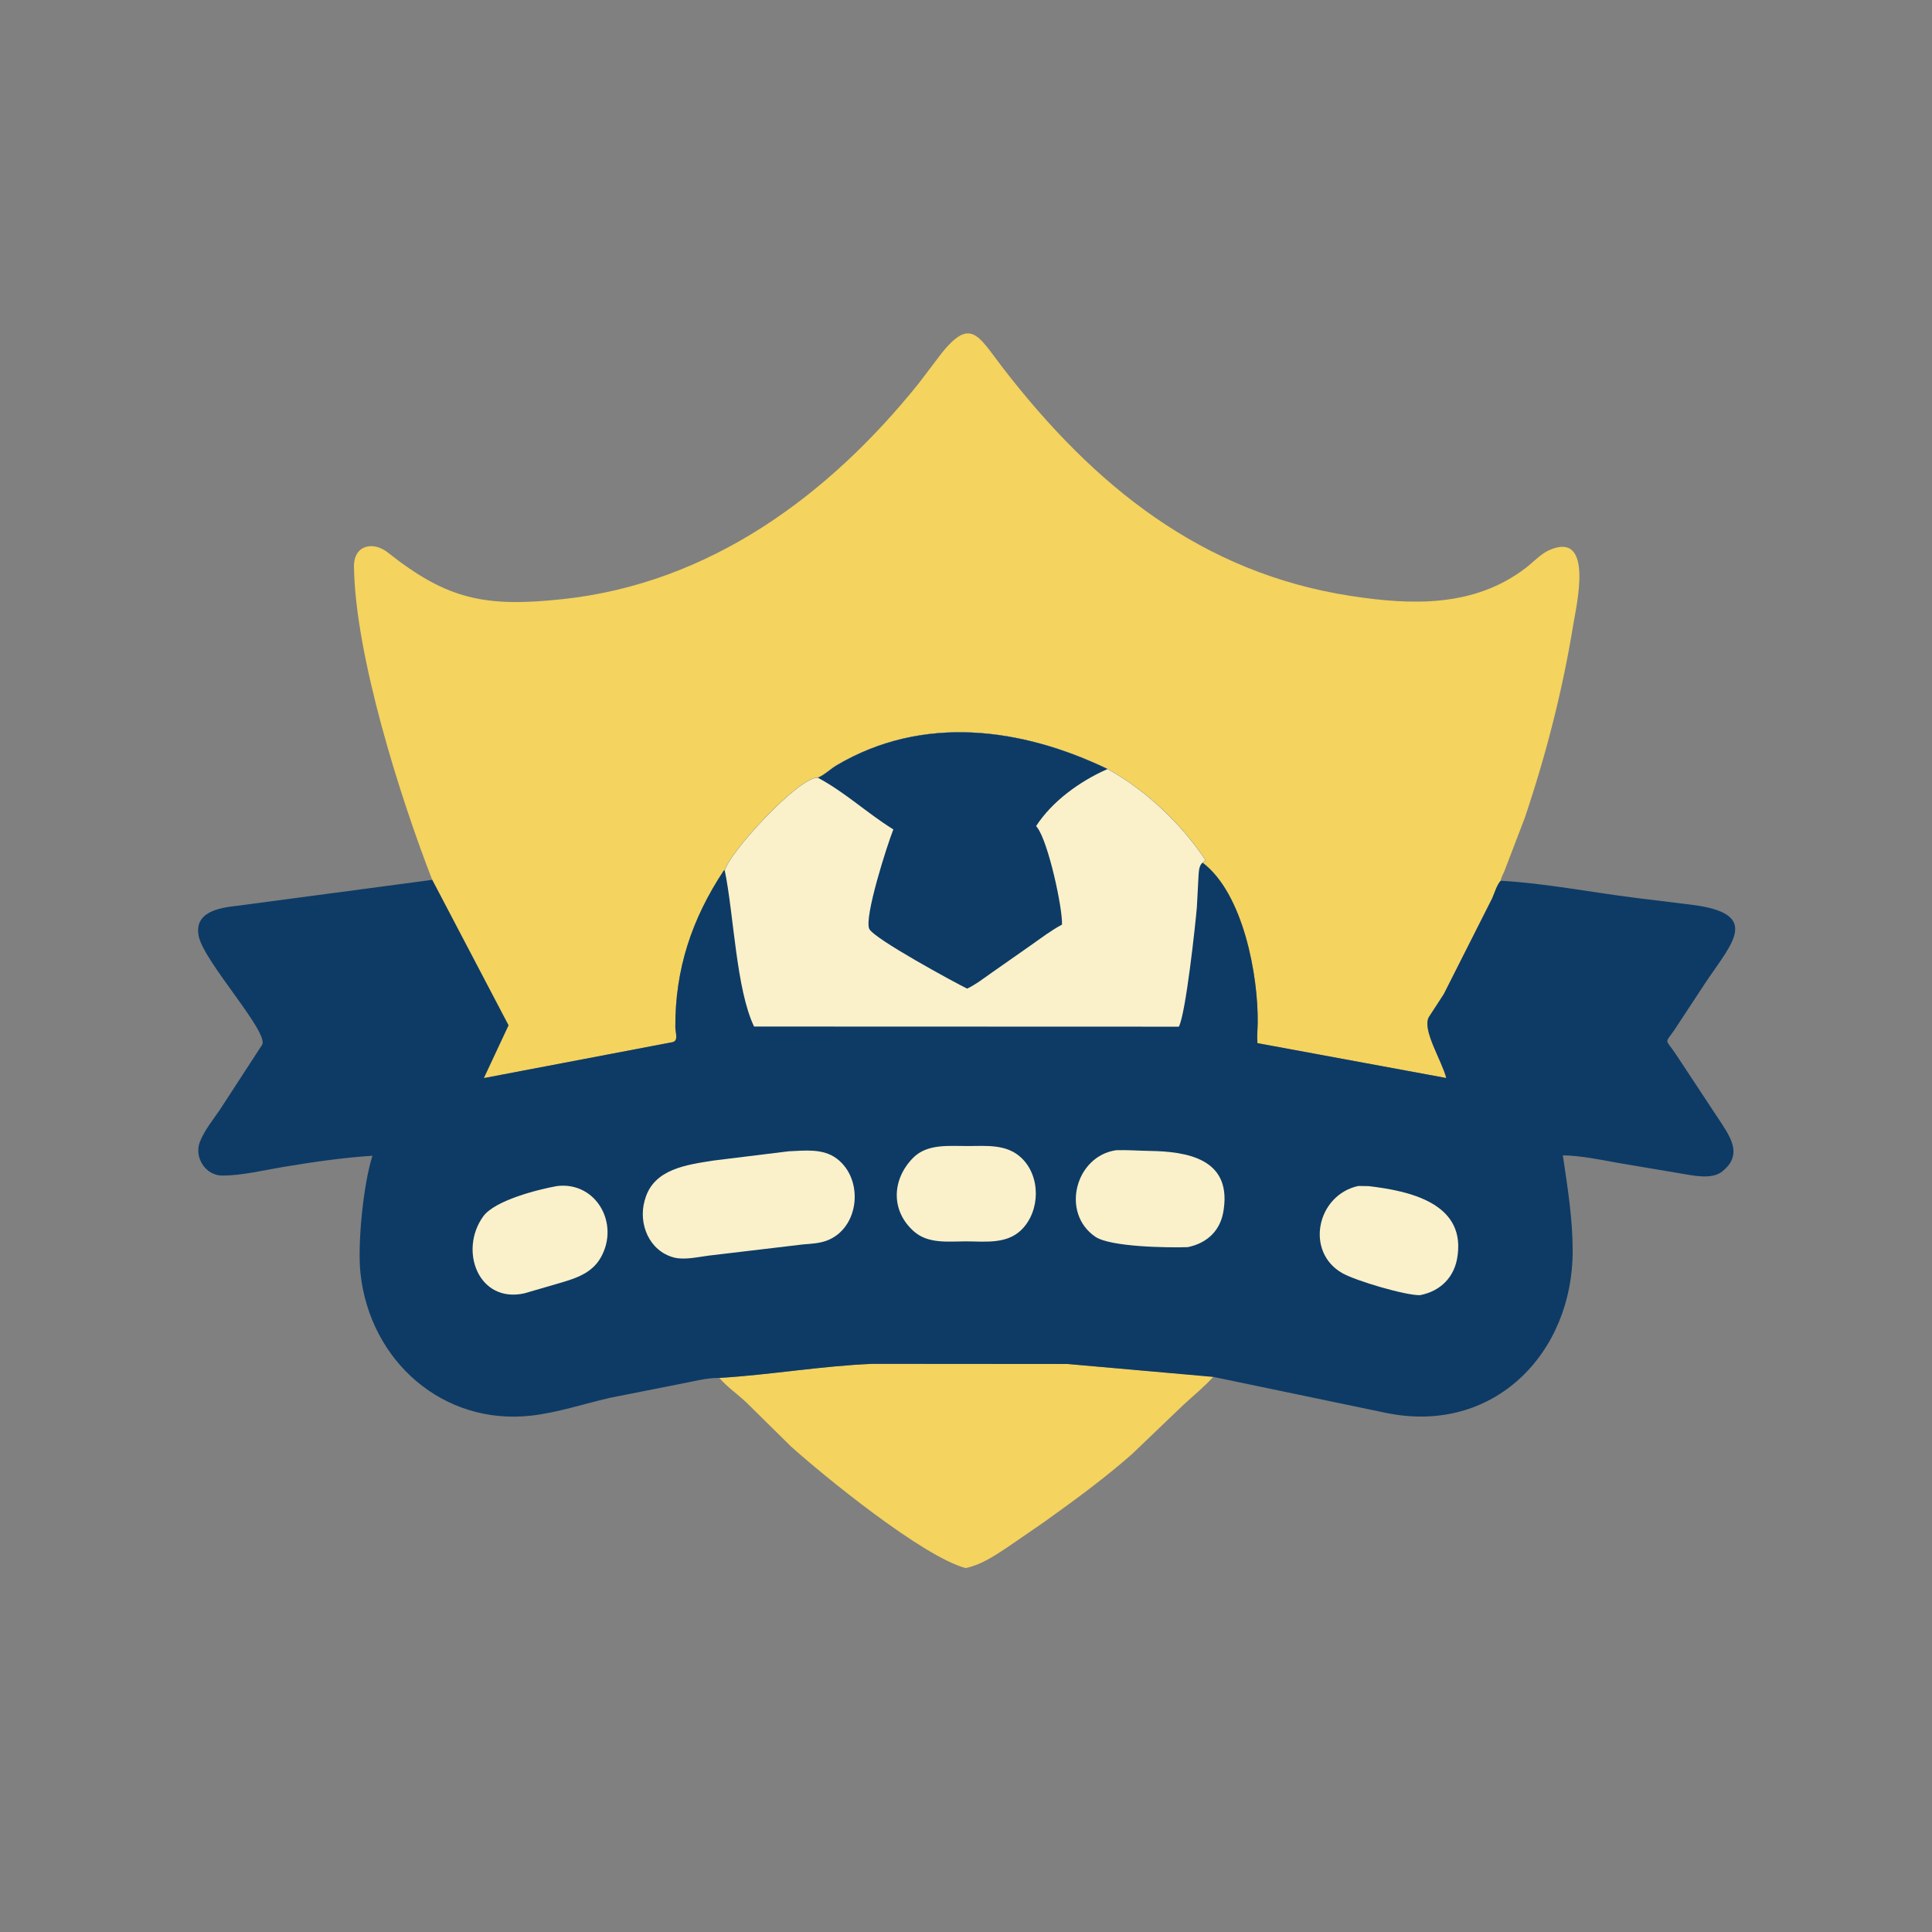
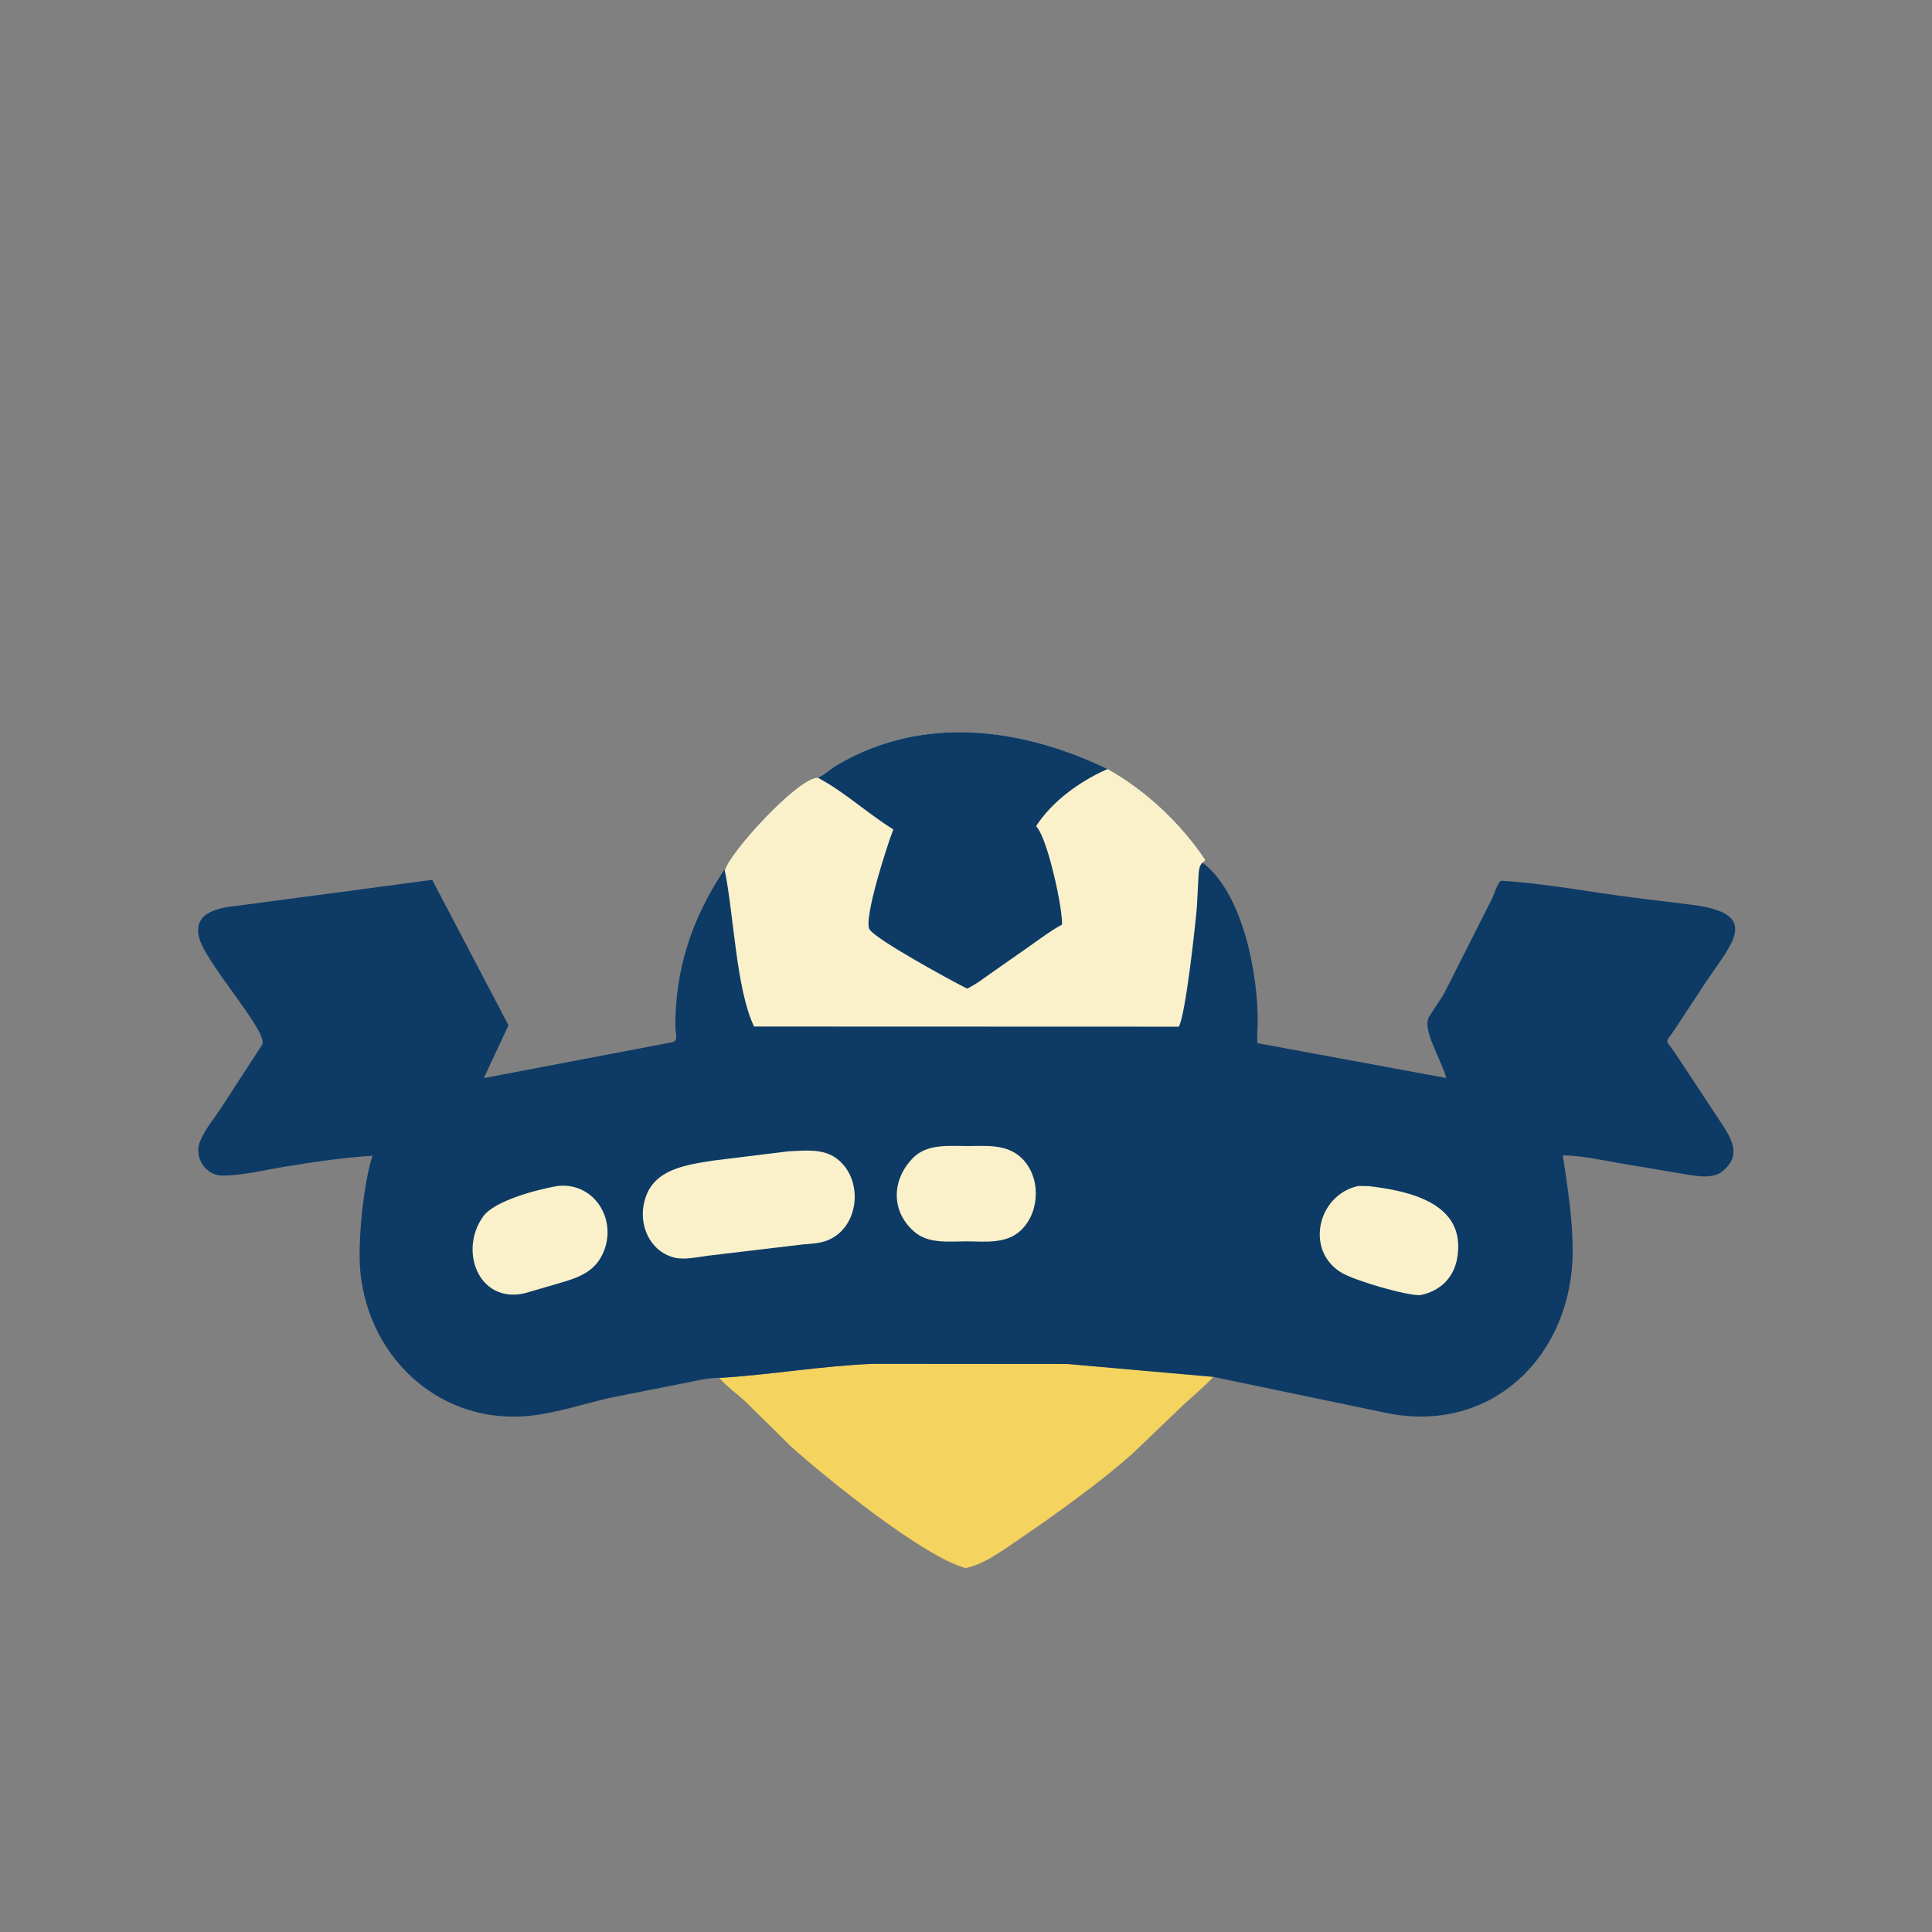
<svg xmlns="http://www.w3.org/2000/svg" version="1.1" style="display: block;" viewBox="0 0 2048 2048" width="640" height="640">
  <rect x="0" y="0" width="2048" height="2048" fill="#808080" stroke="none" />
  <path transform="translate(0,0)" fill="rgb(244,211,94)" d="M 762.514 1460.65 C 816.796 1457.4 870.871 1447.88 925.281 1445.71 L 1131.59 1445.87 L 1286.38 1459.27 C 1276.27 1470.47 1264.62 1479.74 1253.79 1489.86 L 1199.84 1541.54 C 1170.41 1567.45 1138.69 1590.58 1106.85 1613.39 L 1067.2 1640.66 C 1053.25 1649.82 1040.14 1658.66 1023.65 1662.24 C 977.907 1650 872.565 1564.02 838.23 1533.09 L 791.386 1486.87 C 782.074 1477.99 770.894 1470.38 762.514 1460.65 z" />
-   <path transform="translate(0,0)" fill="rgb(244,211,94)" d="M 458.165 932.678 C 424.291 845.648 376.534 694.953 375.221 600.727 C 374.903 577.874 395.339 573.197 411.178 585.739 C 474.027 635.503 514.032 644.005 596.67 635.1 C 752.637 618.294 878.396 525.254 973.859 406.433 L 991.426 383.263 C 1028.47 332.494 1035.51 354.341 1063.63 390.68 C 1159.53 514.57 1273.36 607.372 1432.34 631.79 C 1496.82 641.694 1562.79 643.784 1617.33 602.049 C 1625.33 595.928 1633.41 586.97 1642.68 582.967 C 1690.05 562.527 1670.93 642.281 1667.67 662.463 C 1656.48 731.592 1638.69 800.752 1616.29 867.08 L 1594.7 923.505 C 1593.28 926.695 1591.28 930.139 1590.84 933.605 C 1586.86 937.712 1584.16 946.848 1581.84 952.156 L 1530.49 1053.82 L 1514.78 1077.96 C 1506.98 1091.27 1528.51 1124.27 1533.11 1142.74 L 1332.92 1105.78 C 1332.28 1098.79 1333.12 1091.28 1333.21 1084.23 C 1333.85 1034.59 1318.11 947.162 1274.76 914.459 C 1276.37 913.356 1276.78 913.311 1277.68 911.5 C 1251.95 872.976 1214.75 837.755 1174.12 815.191 C 1082.86 771.334 978.228 757.2 886.829 811.26 C 880.639 814.921 873.319 821.994 866.857 824.379 C 845.971 823.896 771.626 905.363 768.347 923.066 L 767.45 922.5 C 733.293 974.032 715.612 1027.48 715.886 1088.83 C 715.913 1094.9 719.623 1103.28 712.709 1104.78 L 512.856 1142.84 L 539.033 1086.86 L 458.165 932.678 z" />
  <path transform="translate(0,0)" fill="rgb(13,59,102)" d="M 866.857 824.379 C 873.319 821.994 880.639 814.921 886.829 811.26 C 978.228 757.2 1082.86 771.334 1174.12 815.191 C 1214.75 837.755 1251.95 872.976 1277.68 911.5 C 1276.78 913.311 1276.37 913.356 1274.76 914.459 C 1318.11 947.162 1333.85 1034.59 1333.21 1084.23 C 1333.12 1091.28 1332.28 1098.79 1332.92 1105.78 L 1533.11 1142.74 C 1528.51 1124.27 1506.98 1091.27 1514.78 1077.96 L 1530.49 1053.82 L 1581.84 952.156 C 1584.16 946.848 1586.86 937.712 1590.84 933.605 C 1638.47 936.393 1685.26 945.634 1732.54 951.622 L 1791.56 958.863 C 1867.42 967.921 1836.92 998.717 1809.34 1039.46 L 1775.42 1091.03 C 1764.6 1107.09 1764.72 1100.18 1776.14 1117 L 1825.13 1191.22 C 1836.68 1208.89 1845.94 1225.7 1825.5 1241.91 C 1814.09 1250.96 1793.43 1245.79 1780.22 1243.69 L 1716 1232.87 C 1696.73 1229.44 1676.26 1225.03 1656.68 1224.72 C 1661.68 1258.46 1666.97 1291.02 1667.11 1325.24 C 1667.55 1434.32 1583.31 1521.65 1468.68 1497.6 L 1286.38 1459.61 L 1131.59 1445.87 L 925.281 1445.71 C 870.871 1447.88 816.796 1457.4 762.514 1460.65 C 748.234 1460.46 732.863 1464.97 718.775 1467.47 L 645.828 1481.9 C 618.815 1488.24 590.83 1497.45 563.349 1500.6 C 469.967 1511.3 392.086 1443.11 382.1 1349.53 C 378.835 1318.93 385.034 1255.78 394.811 1225.14 C 363.086 1227.2 331.227 1231.87 299.871 1237.09 C 279.243 1240.52 256.668 1246.13 235.781 1246.17 C 217.805 1246.19 205.626 1226.87 211.813 1210.62 C 216.524 1198.24 226.004 1186.9 233.386 1175.93 L 277.811 1107.58 C 285.694 1094.71 216.45 1019.88 210.71 992.678 C 205.184 966.487 232.702 962.181 251.949 960.134 L 458.165 932.678 L 539.033 1086.86 L 512.856 1142.84 L 712.709 1104.78 C 719.623 1103.28 715.913 1094.9 715.886 1088.83 C 715.612 1027.48 733.293 974.032 767.45 922.5 L 768.347 923.066 C 771.626 905.363 845.971 823.896 866.857 824.379 z" />
  <path transform="translate(0,0)" fill="rgb(250,240,202)" d="M 590.52 1257.25 C 631.881 1252.28 657.157 1297.11 636.923 1332.91 C 626.67 1351.06 607.682 1355.84 589.18 1361.3 L 555.682 1371.04 C 507.303 1381.66 486.177 1325.72 512.187 1289.5 C 524.342 1272.57 569.681 1260.98 590.52 1257.25 z" />
  <path transform="translate(0,0)" fill="rgb(250,240,202)" d="M 1025.9 1214.85 C 1045.49 1214.78 1066.68 1212.59 1082.27 1226.98 C 1103.35 1246.43 1102.98 1283.5 1082.91 1303.5 C 1067.08 1319.28 1043.95 1315.9 1023.5 1315.9 C 1004.94 1315.99 983.889 1318.61 968.901 1305.44 C 944.24 1283.77 945.141 1250.58 967.842 1227.44 C 982.886 1212.1 1006.33 1214.91 1025.9 1214.85 z" />
  <path transform="translate(0,0)" fill="rgb(250,240,202)" d="M 1439.85 1257.17 L 1450.84 1257.34 C 1493.71 1262.36 1551.66 1275.13 1545.33 1329.15 L 1545.09 1331 C 1542.35 1353.27 1527.39 1368.7 1505.23 1372.94 C 1489.48 1373.22 1437.13 1357.64 1423.02 1349.66 C 1383.02 1327.03 1395.9 1266.69 1439.85 1257.17 z" />
-   <path transform="translate(0,0)" fill="rgb(250,240,202)" d="M 1183.2 1219.27 C 1194.99 1218.9 1206.97 1219.83 1218.78 1220.02 C 1258.65 1220.63 1304.27 1228.45 1297.37 1280.68 L 1297.1 1282.5 C 1294.26 1303.8 1280.22 1317.65 1259.17 1322.01 C 1238.61 1322.74 1177.05 1321.96 1161.02 1310.96 C 1124.1 1285.64 1140.03 1225.4 1183.2 1219.27 z" />
  <path transform="translate(0,0)" fill="rgb(250,240,202)" d="M 836 1220.42 C 853.27 1219.66 872.488 1217.16 887.095 1228.24 C 916.188 1250.3 911.127 1302.12 876.325 1315.14 C 868.593 1318.03 859.505 1318.5 851.341 1319.13 L 750.762 1331.07 C 739.723 1332.52 725.21 1335.89 714.316 1332.99 C 688.202 1326.05 676.356 1297.39 683.382 1272.56 L 683.849 1271 C 693.091 1239.05 727.987 1234.72 756.279 1230.23 L 836 1220.42 z" />
  <path transform="translate(0,0)" fill="rgb(250,240,202)" d="M 866.857 824.379 C 873.319 821.994 880.639 814.921 886.829 811.26 C 978.228 757.2 1082.86 771.334 1174.12 815.191 C 1214.75 837.755 1251.95 872.976 1277.68 911.5 C 1276.78 913.311 1276.37 913.356 1274.76 914.459 C 1271.27 917.38 1270.98 922.306 1270.59 926.669 L 1268.72 961.781 C 1267.28 979.204 1256.92 1075.13 1249.6 1088.32 L 799.35 1088.17 C 780.335 1048.6 777.899 969.5 768.347 923.066 C 771.626 905.363 845.971 823.896 866.857 824.379 z" />
  <path transform="translate(0,0)" fill="rgb(13,59,102)" d="M 866.857 824.379 C 873.319 821.994 880.639 814.921 886.829 811.26 C 978.228 757.2 1082.86 771.334 1174.12 815.191 L 1173.01 815.67 C 1144.62 828.269 1115.39 849.32 1098.31 875.682 L 1099.47 877.122 C 1111.38 892.723 1126.47 962.827 1125.77 980.118 C 1114.12 986.357 1103.77 994.256 1093 1001.86 L 1051.87 1030.66 C 1043.37 1036.61 1034.58 1043.51 1025.22 1047.99 C 1011.85 1041.43 926.272 995.022 921.464 984.662 C 915.843 972.554 940.262 896.113 946.998 879.211 L 945.907 878.542 C 918.715 861.547 895.535 839.644 866.857 824.379 z" />
</svg>